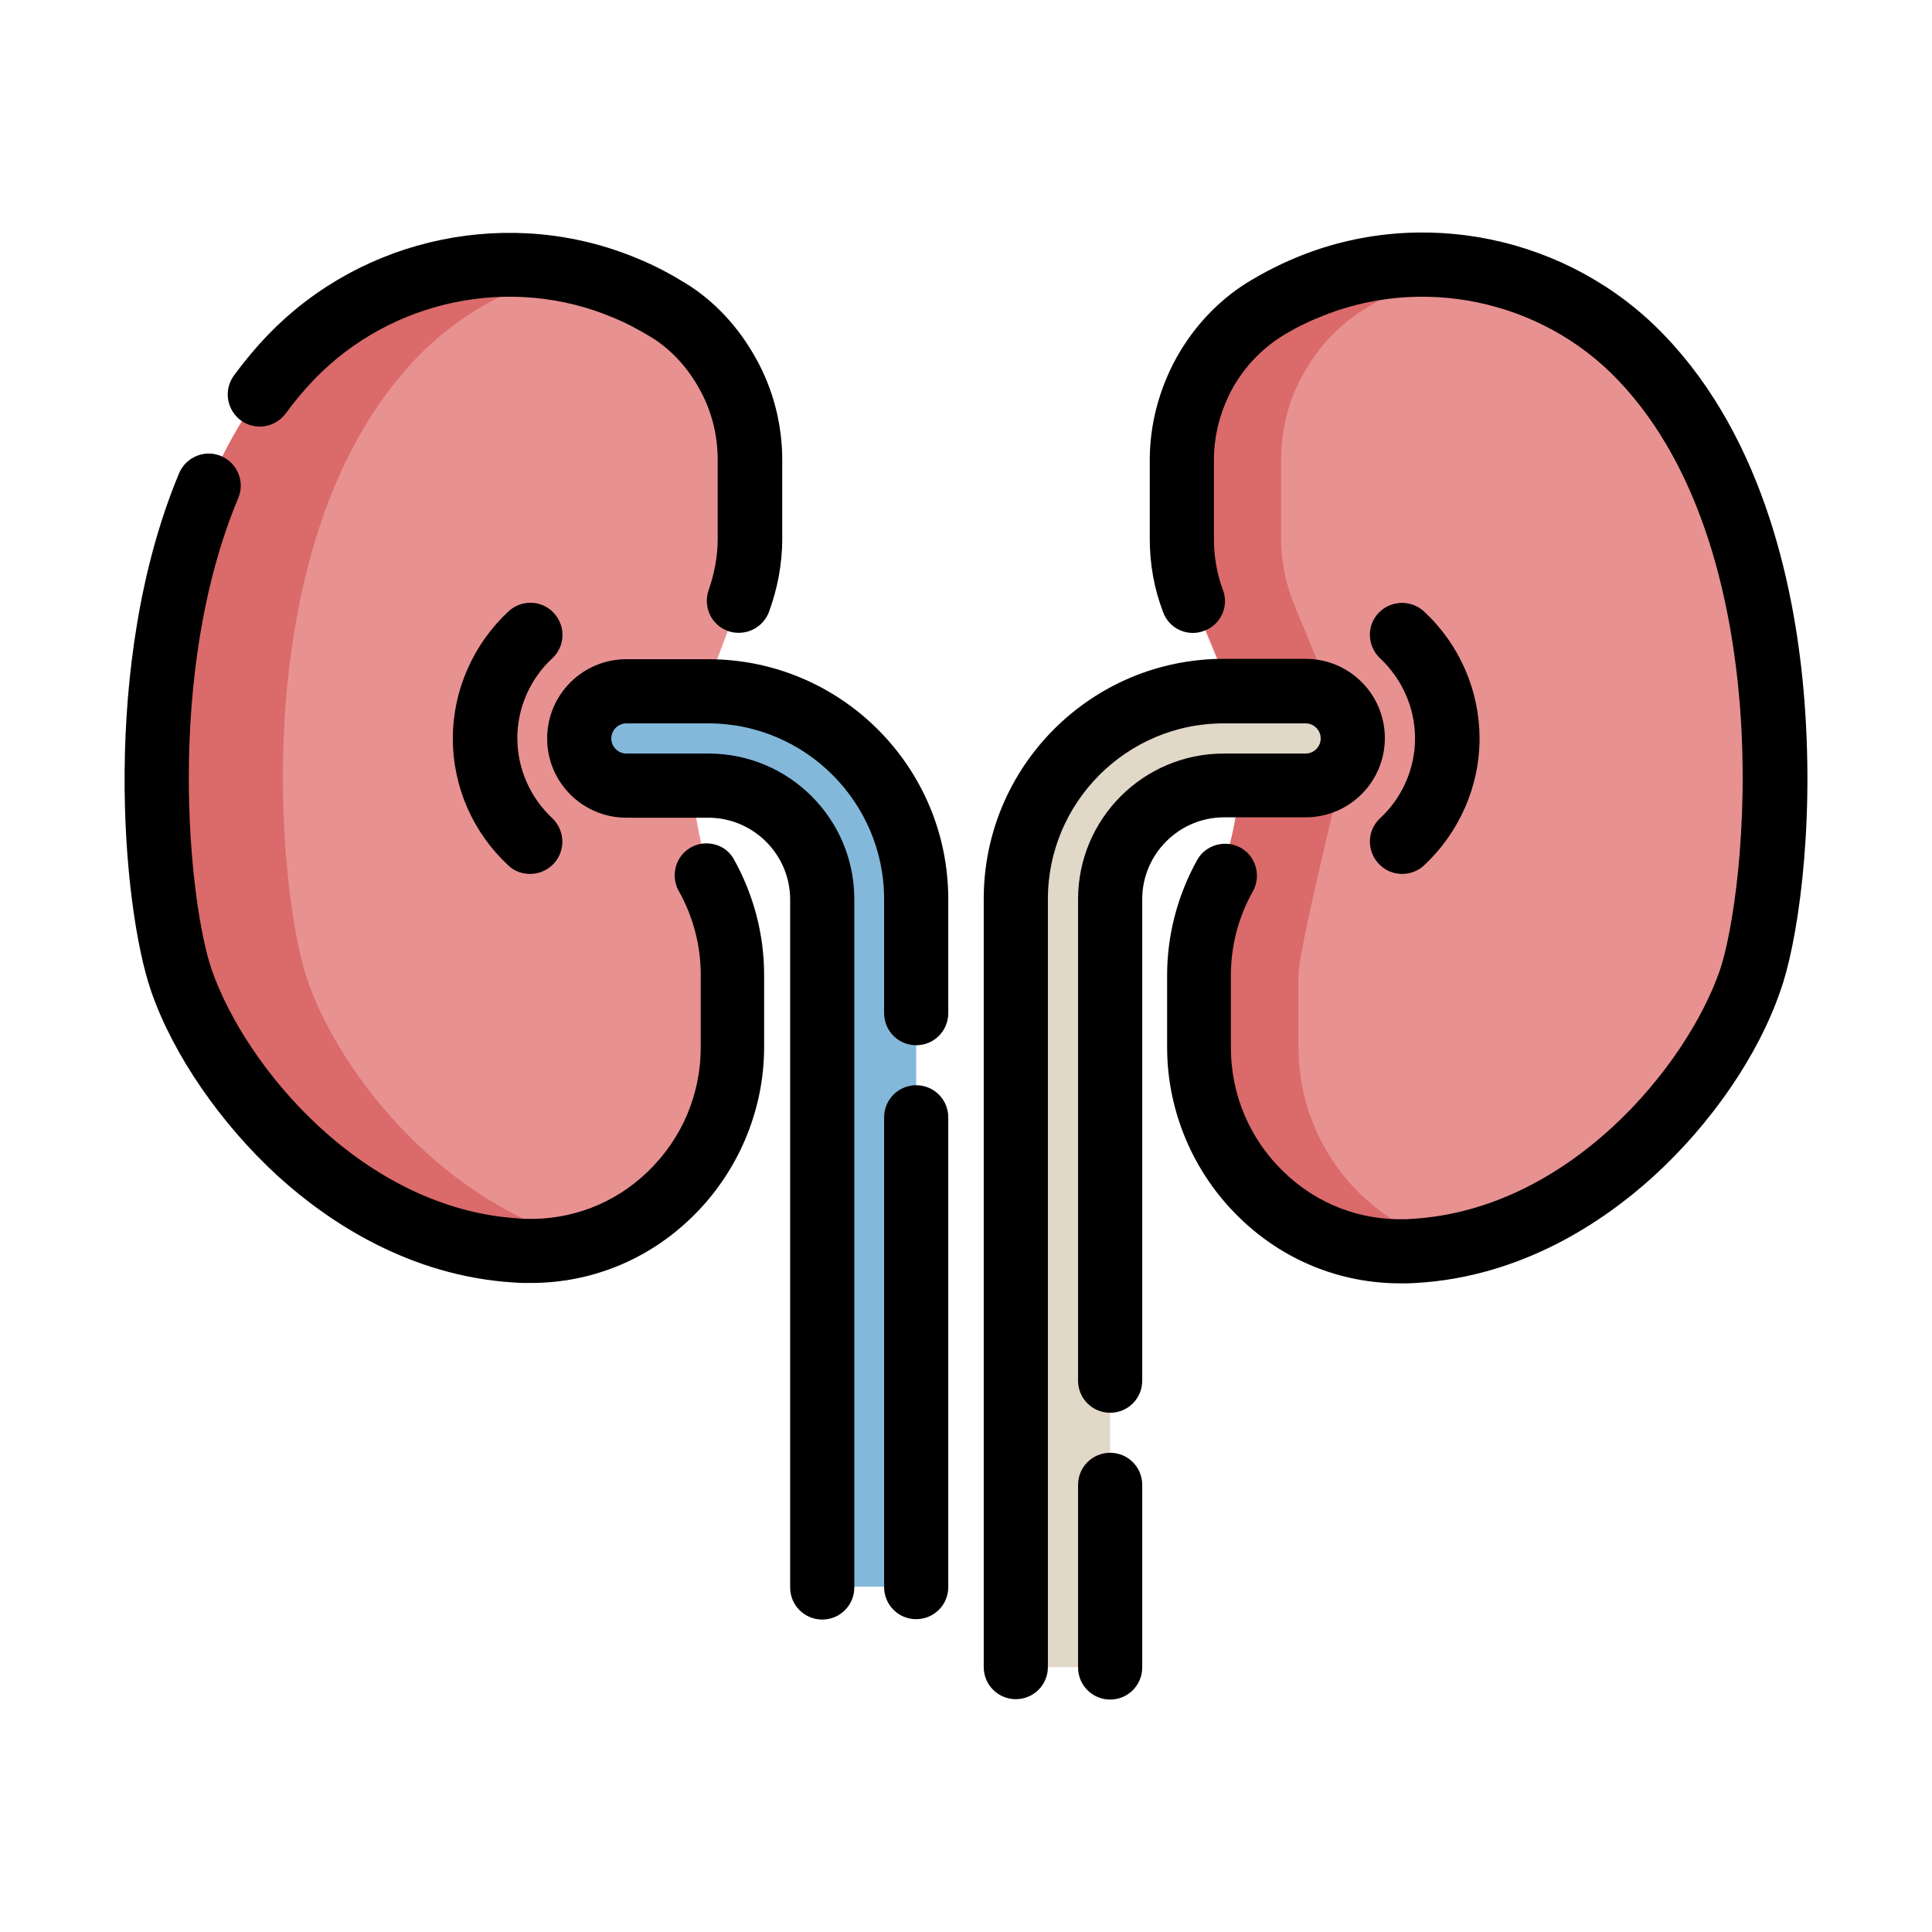
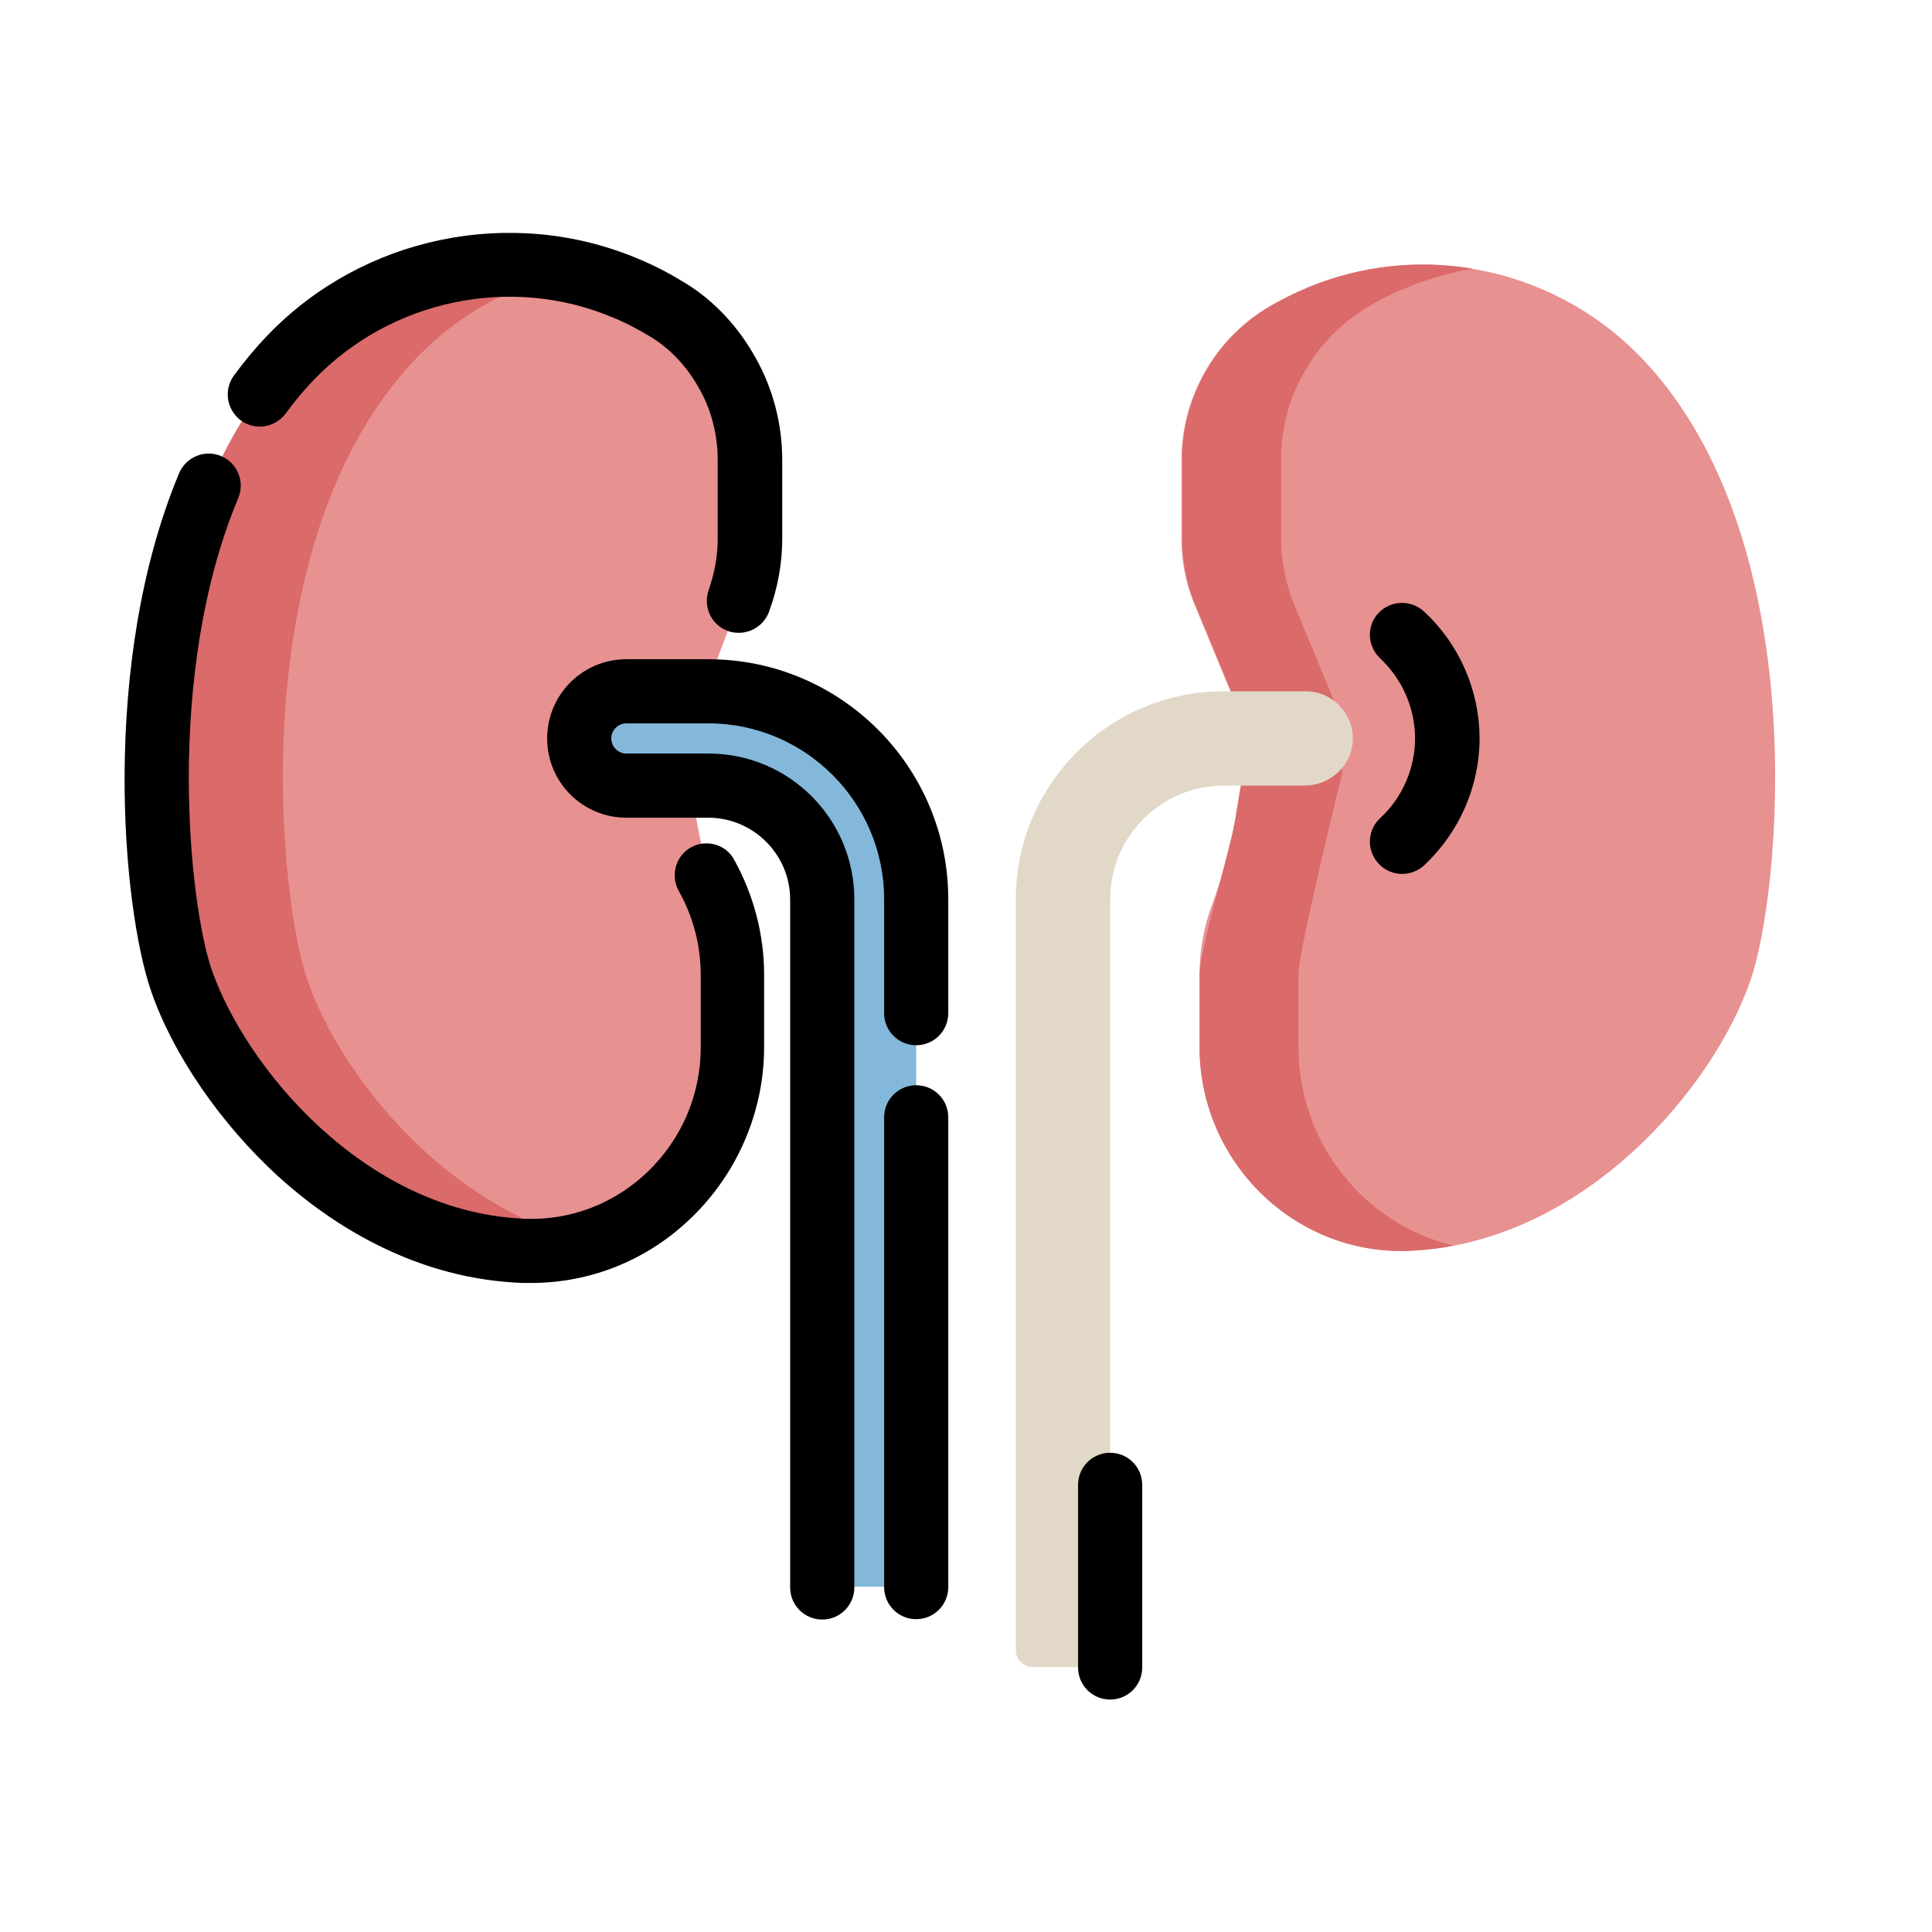
<svg xmlns="http://www.w3.org/2000/svg" version="1.1" id="Capa_1" x="0px" y="0px" viewBox="0 0 512 512" style="enable-background:new 0 0 512 512;" xml:space="preserve">
  <style type="text/css">
	.st0{fill:#E89191;}
	.st1{fill:#DB6A6A;}
	.st2{fill:#83B8DA;}
	.st3{fill:#E1D8C8;}
	.st4{stroke:#000000;stroke-width:4;stroke-miterlimit:10;}
</style>
  <g>
    <g>
      <path class="st0" d="M184.8,218.5c1.3,7.1,3.2,14,5.8,20.7c2.3,6.1,3.5,12.6,3.5,19.2v19.2c0,30.3-25,55-55.2,54    c-0.6,0-1.2-0.1-1.8-0.1c-44.8-2.6-79-42.7-89-71.6c-8-23.1-16.9-115.7,27.9-163.9c22.7-24.5,58.4-32.5,89.3-19.8    c3.8,1.6,7.5,3.4,11.3,5.7c6.8,4.2,12.4,10.1,16.3,17.1l0,0c3.9,7,6,14.9,6,22.9v20.9c0,5.6-1,11.2-3,16.4l-12.8,34v14.9    L184.8,218.5z" />
      <path class="st1" d="M81.5,259.8c-8-23.1-16.9-115.7,27.9-163.9c11.5-12.4,26.4-20.6,42.3-24c-27.3-5.9-56.3,3-75.7,24    c-44.7,48.2-35.9,140.8-27.9,163.9c10,29,44.2,69,89,71.6c0.6,0,1.2,0.1,1.8,0.1c6,0.2,11.8-0.6,17.2-2.3    C118.5,320.1,90.4,285.5,81.5,259.8L81.5,259.8z" />
      <g>
        <path class="st2" d="M242.8,416V238.3c0-30.4-24.7-55.1-55.1-55.1h-21.4c-6.7,0-12.5,5.2-12.8,11.9c-0.3,7.2,5.4,13.1,12.5,13.1     h21.7c16.6,0,30.1,13.5,30.1,30.1V416c0,2.5,2,4.5,4.5,4.5h15.9C240.8,420.6,242.8,418.6,242.8,416L242.8,416z" />
      </g>
      <path class="st0" d="M327.2,218c-1.3,7.4-3.4,14.7-6,21.8c-2.2,5.9-3.3,12.2-3.3,18.5v19.2c0,30.3,25,55,55.2,54    c0.6,0,1.2-0.1,1.8-0.1c44.8-2.6,79-42.7,89-71.6c8-23.1,16.9-115.7-27.9-163.9c-22.7-24.5-58.4-32.5-89.3-19.8    c-3.8,1.6-7.5,3.4-11.3,5.7c-6.8,4.2-12.4,10.1-16.3,17.1l0,0c-3.9,7-6,14.9-6,22.9v20.9c0,5.6,1,11.2,3,16.4l13.2,31.9v13.9    L327.2,218z" />
      <path class="st1" d="M344.1,277.5v-19.2c0-6.4,11.6-53.4,11.6-53.4v-13.9l-13.2-31.9c-1.9-5.2-3-10.8-3-16.4v-20.9    c0-8,2-15.9,6-22.9l0,0c3.9-7,9.4-12.9,16.3-17.1c3.7-2.3,7.5-4.2,11.3-5.7c5.6-2.3,11.4-3.9,17.2-4.9    c-14.3-2.4-29.4-0.9-43.4,4.9c-3.8,1.6-7.5,3.4-11.3,5.7c-6.8,4.2-12.4,10.1-16.3,17.1l0,0c-3.9,7-6,14.9-6,22.9v20.9    c0,5.6,1,11.2,3,16.4l13.2,31.9v13.9l-2.3,13.1c-1.3,7.4-9.3,34-9.3,40.3v19.2c0,30.3,25,55,55.2,54c0.6,0,1.2-0.1,1.8-0.1    c3.5-0.2,7-0.6,10.3-1.3C361.7,324.5,344.1,303,344.1,277.5L344.1,277.5z" />
      <g>
        <path class="st3" d="M294.2,437.3v-199c0-16.6,13.5-30.1,30.1-30.1h21.4c6.7,0,12.5-5.2,12.8-11.9c0.3-7.2-5.4-13.1-12.5-13.1     h-21.7c-30.4,0-55.1,24.7-55.1,55.1v199c0,2.5,2,4.5,4.5,4.5h15.9C292.2,441.9,294.2,439.8,294.2,437.3z" />
      </g>
    </g>
    <g>
      <path class="st4" d="M65,109.8c2.9,2.1,6.9,1.5,9.1-1.4c2.4-3.3,5-6.4,7.7-9.2c21-21.8,53.7-28.6,81.4-16.9    c3.7,1.5,7.2,3.4,10.5,5.4c5.5,3.4,10.1,8.4,13.4,14.4c3.4,6,5.1,12.9,5.1,19.8v20.9c0,4.8-0.9,9.6-2.5,14.2    c-1.2,3.4,0.5,7.1,3.8,8.3c0.7,0.3,1.5,0.4,2.3,0.4c2.6,0,5.1-1.6,6.1-4.2c2.2-6,3.4-12.3,3.4-18.7v-20.9c0-9.1-2.3-18.1-6.8-26.1    c-4.4-7.9-10.5-14.5-17.8-19c-3.9-2.4-8-4.6-12.4-6.4C135.5,56.6,97,64.6,72.4,90.2c-3.1,3.2-6,6.7-8.8,10.5    C61.5,103.6,62.1,107.6,65,109.8z" />
      <path class="st4" d="M184.1,226.3c-3.1,1.7-4.2,5.7-2.5,8.8c4,7.1,6.1,15.1,6.1,23.2v19.2c0,13.1-5.2,25.3-14.6,34.4    c-9.2,8.9-21.3,13.5-33.9,13.1c-0.6,0-1.1,0-1.7-0.1c-42.3-2.5-74.1-40.8-83.3-67.3c-6.1-17.7-12.7-79.1,7.1-126.4    c1.4-3.3-0.2-7.1-3.5-8.5c-3.3-1.4-7.1,0.2-8.5,3.5C28.6,175.8,34.4,240,41.9,261.9c5.7,16.6,18.2,34.7,33.2,48.4    c12.9,11.7,34.1,26,61.5,27.6c0.7,0,1.3,0.1,2,0.1c0.7,0,1.4,0,2.1,0c15.4,0,30-5.9,41.2-16.8c11.8-11.4,18.6-27.3,18.6-43.7    v-19.2c0-10.3-2.7-20.5-7.7-29.5C191.2,225.7,187.2,224.6,184.1,226.3L184.1,226.3z" />
      <path class="st4" d="M242.8,289.6c-3.6,0-6.5,2.9-6.5,6.5v124.5c0,3.6,2.9,6.5,6.5,6.5c3.6,0,6.5-2.9,6.5-6.5V296.1    C249.3,292.5,246.4,289.6,242.8,289.6L242.8,289.6z" />
      <path class="st4" d="M187.7,176.7H166c-10.5,0-19,8.5-19,19c0,10.5,8.5,19,19,19h21.7c13,0,23.7,10.6,23.7,23.7v182.3    c0,3.6,2.9,6.5,6.5,6.5c3.6,0,6.5-2.9,6.5-6.5V238.3c0-20.2-16.4-36.6-36.6-36.6H166c-3.3,0-6-2.7-6-6c0-3.3,2.7-6,6-6h21.7    c26.8,0,48.6,21.8,48.6,48.6v30.2c0,3.6,2.9,6.5,6.5,6.5c3.6,0,6.5-2.9,6.5-6.5v-30.2C249.3,204.3,221.7,176.7,187.7,176.7    L187.7,176.7z" />
-       <path class="st4" d="M145,173c2.6-2.4,2.8-6.5,0.3-9.2c-2.4-2.6-6.5-2.8-9.2-0.3c-8.9,8.3-14.1,20-14.1,32.2s5.1,23.9,14.1,32.2    c1.2,1.2,2.8,1.7,4.4,1.7c1.7,0,3.5-0.7,4.8-2.1c2.4-2.6,2.3-6.7-0.3-9.2c-6.3-5.9-9.9-14.1-9.9-22.7    C135.1,187.1,138.7,178.8,145,173z" />
-       <path class="st4" d="M476.2,185.9c-2.2-28.6-10.4-68.5-36.6-95.7c-24.6-25.7-63.2-33.7-95.8-19.9c-4.3,1.8-8.5,4-12.4,6.4    c-7.3,4.6-13.5,11.2-17.9,19.1c-4.4,8-6.8,17-6.8,26.1v20.9c0,6.4,1.1,12.7,3.4,18.7c1.2,3.4,5,5.1,8.3,3.8c3.4-1.2,5.1-5,3.8-8.3    c-1.7-4.6-2.5-9.3-2.5-14.2v-20.9c0-6.9,1.8-13.7,5.1-19.8c3.3-6,8-10.9,13.4-14.4c3.3-2.1,6.8-3.9,10.5-5.4    c27.8-11.7,60.5-4.9,81.4,16.9c23.5,24.5,30.9,61.2,33,87.8c2.5,32.7-2,60.7-5.4,70.7c-9.1,26.4-41,64.8-83.3,67.3    c-0.6,0-1.1,0.1-1.7,0.1c-12.7,0.4-24.7-4.2-33.9-13.1c-9.4-9.1-14.6-21.3-14.6-34.4v-19.2c0-8.1,2.1-16.1,6.1-23.2    c1.7-3.1,0.6-7.1-2.5-8.8c-3.1-1.7-7.1-0.6-8.8,2.5c-5,9-7.7,19.2-7.7,29.5v19.2c0,16.4,6.8,32.3,18.6,43.7    c11.2,10.9,25.8,16.8,41.2,16.8c0.7,0,1.4,0,2.1,0c0.7,0,1.3-0.1,2-0.1c27.4-1.6,48.6-15.9,61.5-27.6    c15.1-13.7,27.5-31.7,33.2-48.4C474.1,250.5,478.9,220.9,476.2,185.9L476.2,185.9z" />
-       <path class="st4" d="M346,214.6c10.5,0,19-8.5,19-19c0-10.5-8.5-19-19-19h-21.7c-34,0-61.6,27.6-61.6,61.6v203.6    c0,3.6,2.9,6.5,6.5,6.5s6.5-2.9,6.5-6.5V238.3c0-26.8,21.8-48.6,48.6-48.6H346c3.3,0,6,2.7,6,6c0,3.3-2.7,6-6,6h-21.7    c-20.2,0-36.6,16.4-36.6,36.6v127.6c0,3.6,2.9,6.5,6.5,6.5s6.5-2.9,6.5-6.5V238.3c0-13,10.6-23.7,23.7-23.7L346,214.6L346,214.6z" />
      <path class="st4" d="M294.2,387c-3.6,0-6.5,2.9-6.5,6.5v48.4c0,3.6,2.9,6.5,6.5,6.5c3.6,0,6.5-2.9,6.5-6.5v-48.4    C300.7,389.9,297.8,387,294.2,387z" />
      <path class="st4" d="M367.1,218.3c-2.6,2.4-2.8,6.5-0.3,9.2c1.3,1.4,3,2.1,4.8,2.1c1.6,0,3.2-0.6,4.4-1.7    c8.9-8.3,14.1-20,14.1-32.2c0-12.1-5.1-23.9-14.1-32.2c-2.6-2.4-6.7-2.3-9.2,0.3s-2.3,6.7,0.3,9.2c6.3,5.9,9.9,14.1,9.9,22.7    C377,204.2,373.4,212.5,367.1,218.3L367.1,218.3z" />
    </g>
  </g>
</svg>